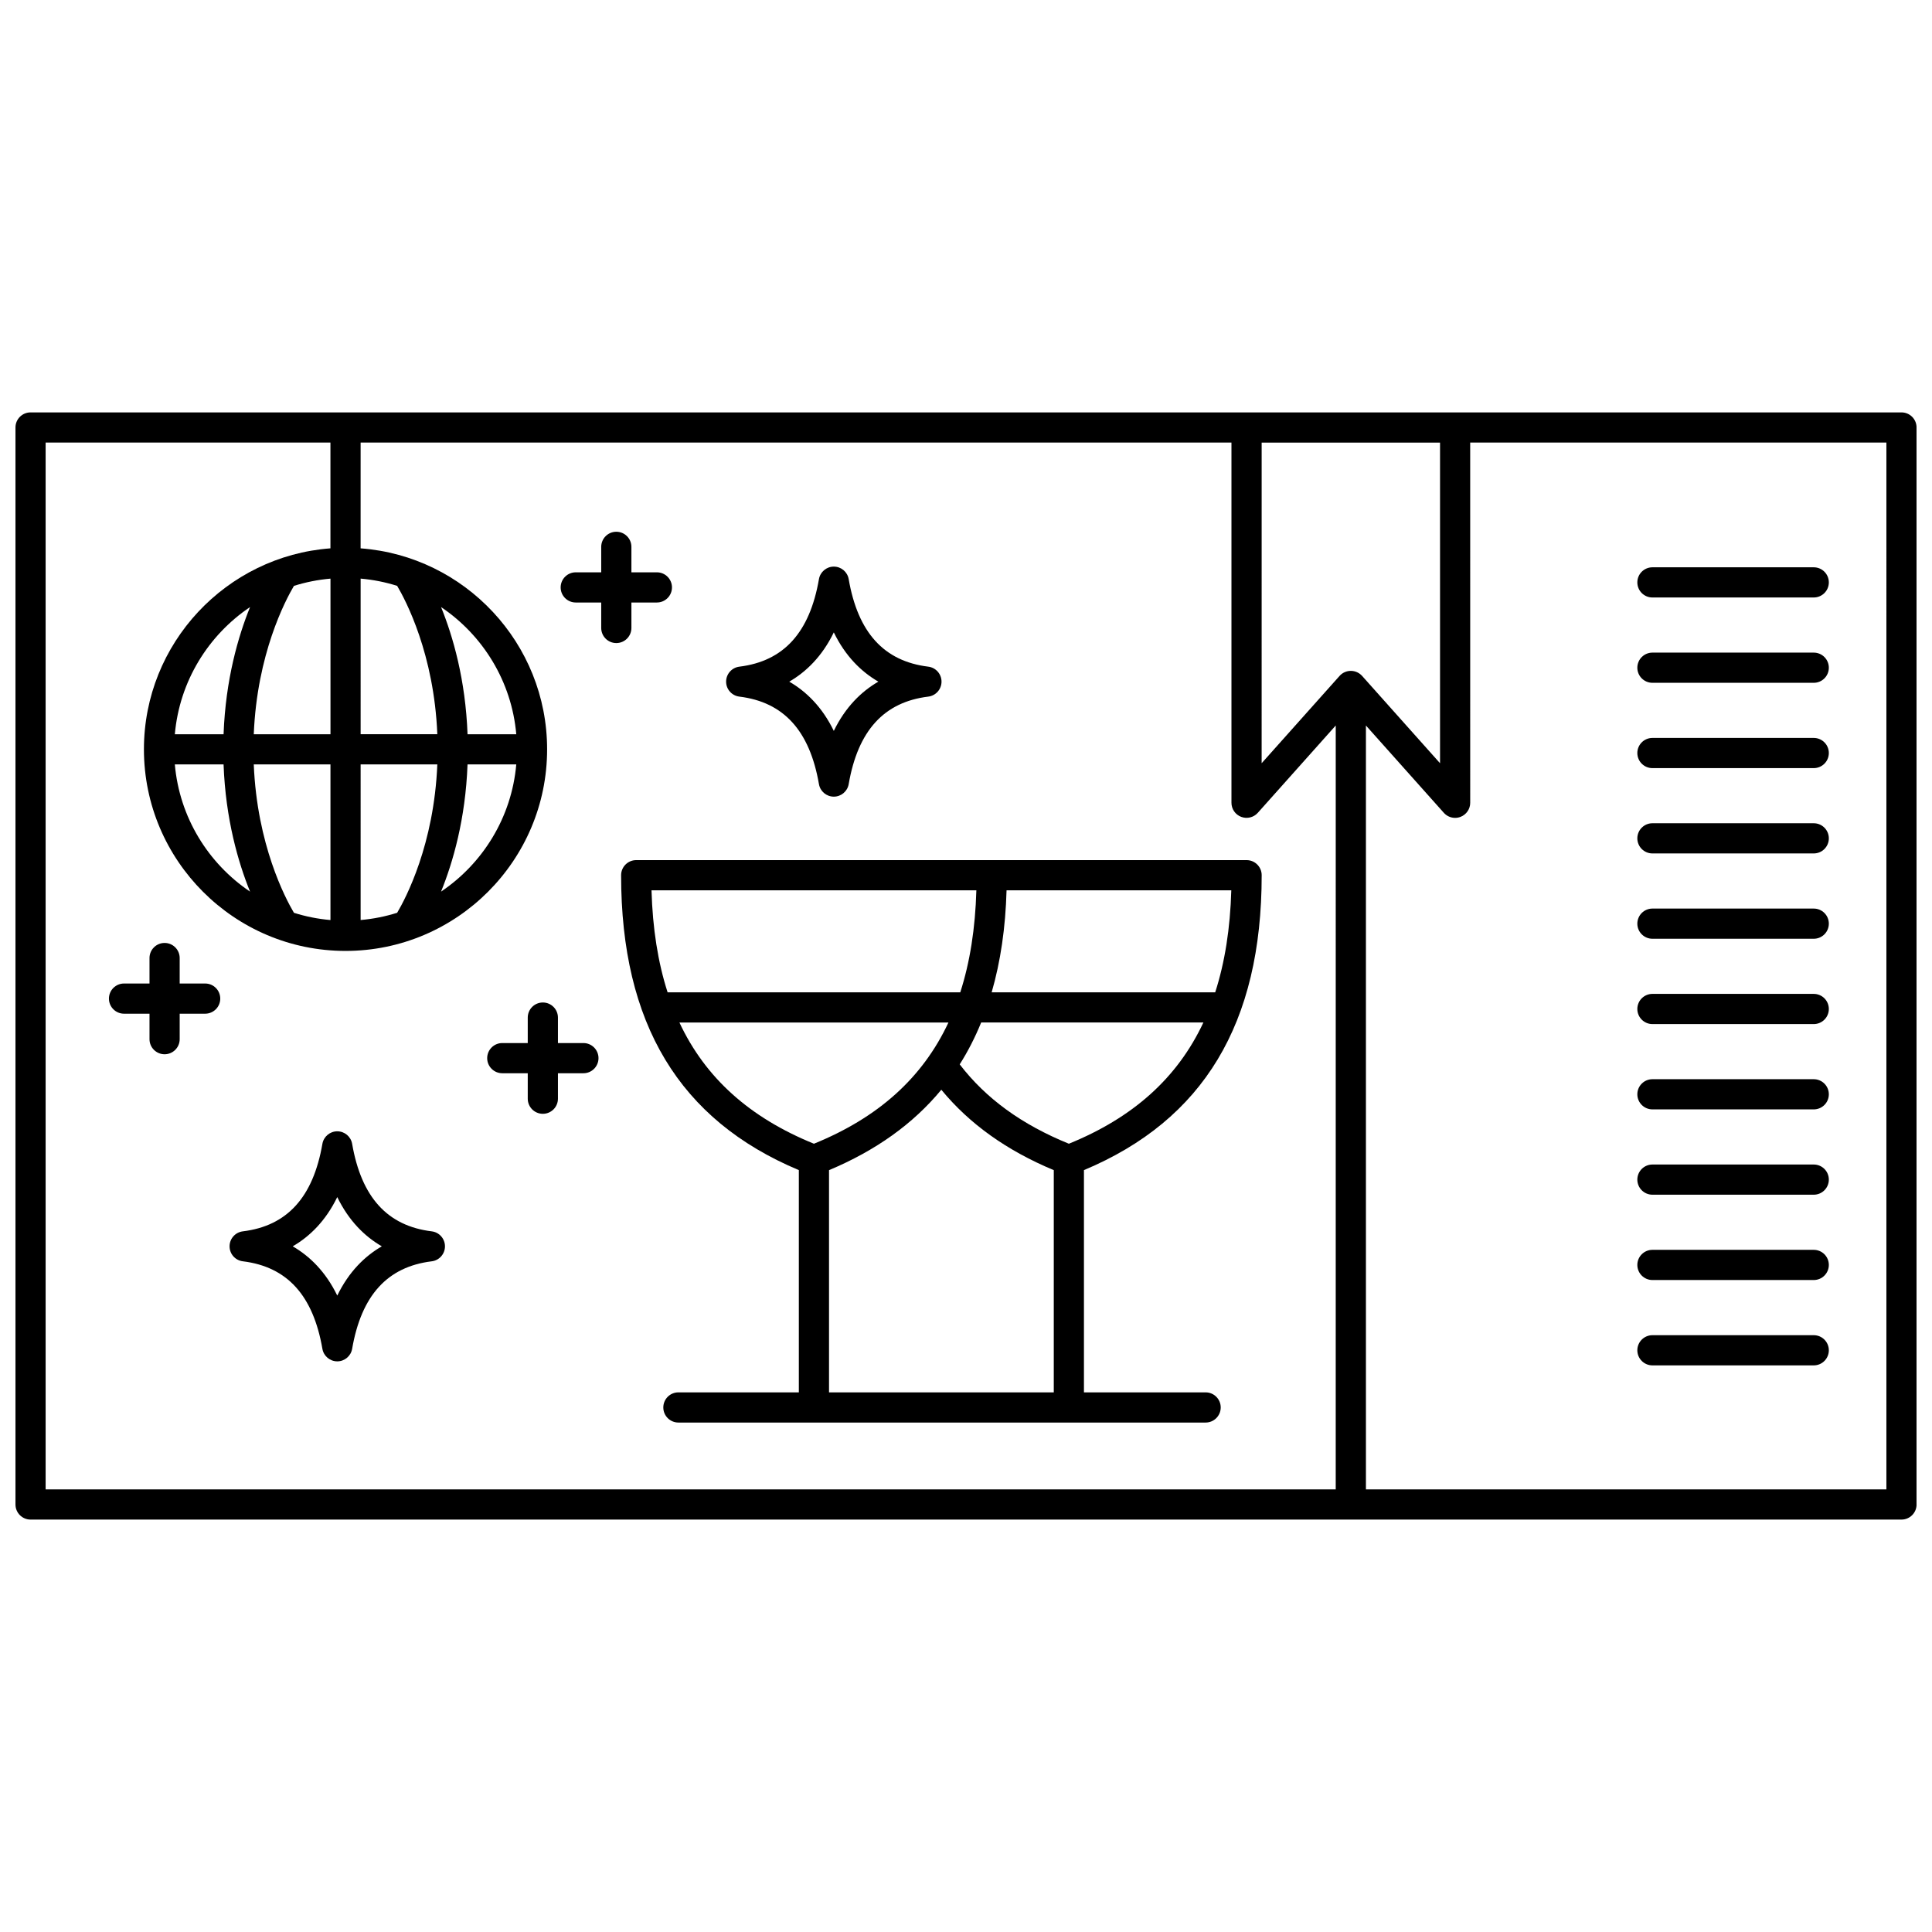
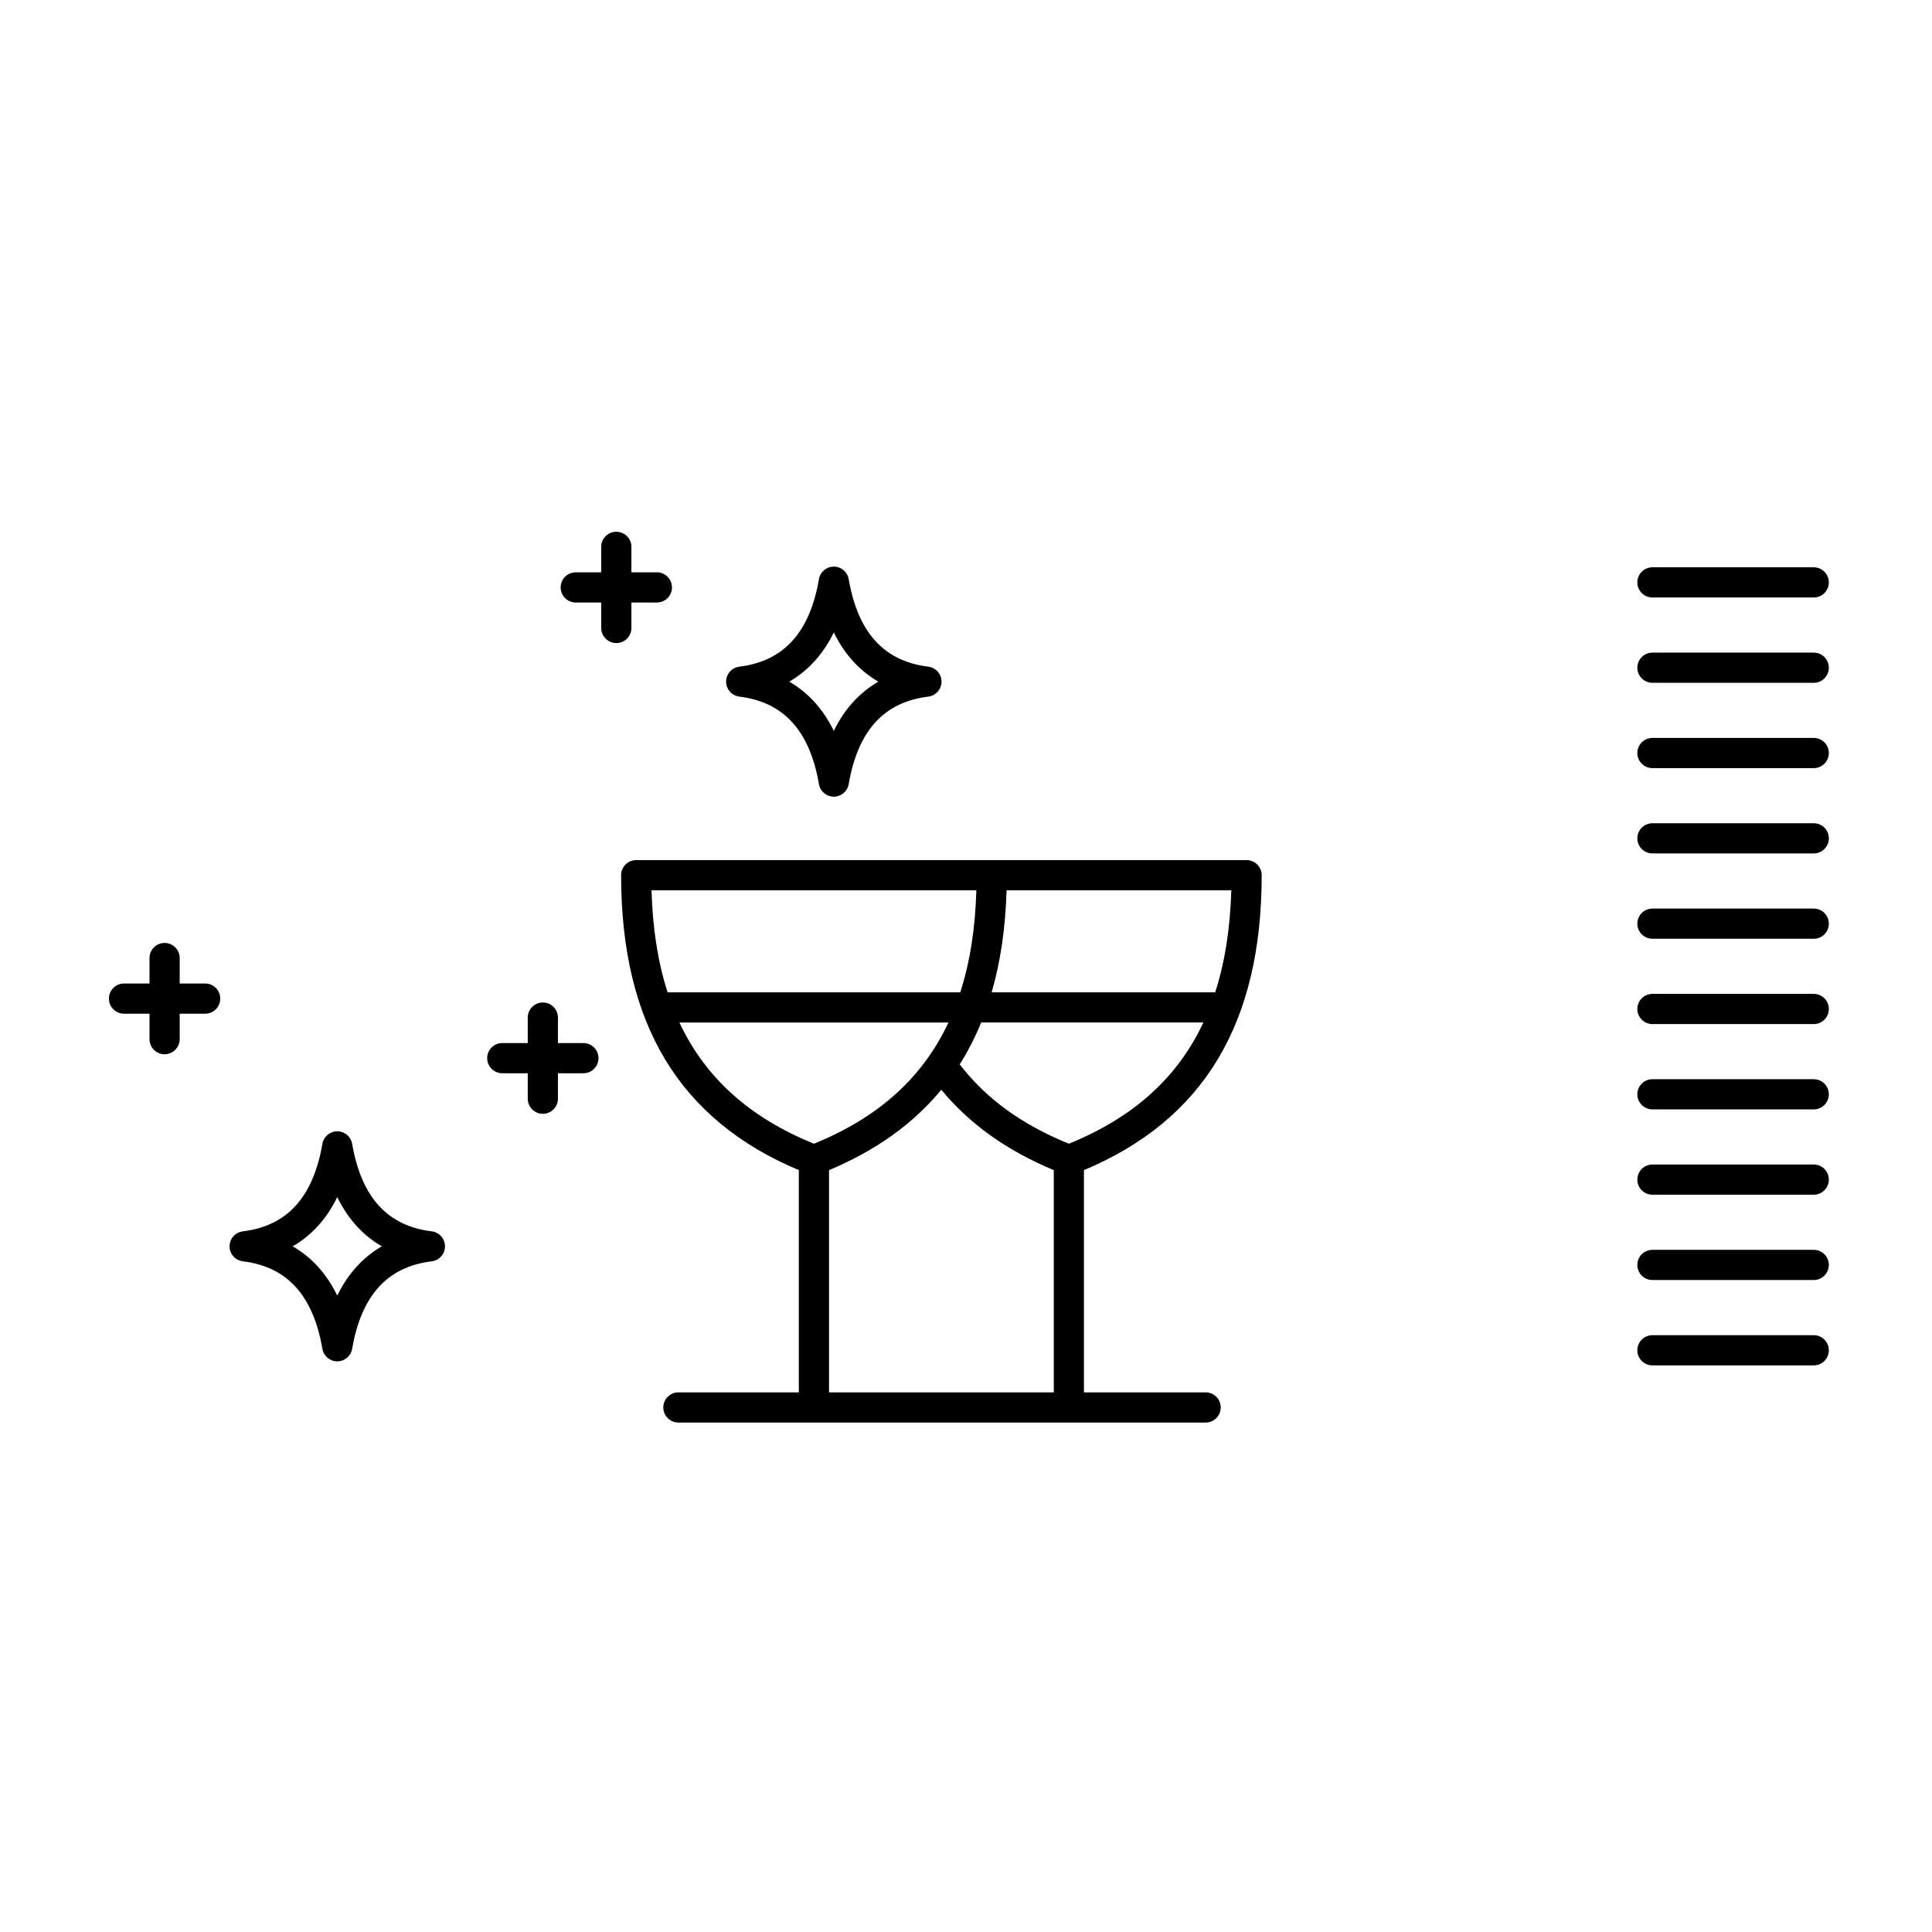
<svg xmlns="http://www.w3.org/2000/svg" width="800px" height="800px" version="1.1" viewBox="144 144 512 512">
  <defs>
    <clipPath id="a">
-       <path d="m148.09 253h503.81v294h-503.81z" />
-     </clipPath>
+       </clipPath>
  </defs>
  <g clip-path="url(#a)">
    <path d="m647.91 253.29h-495.81c-2.211 0-4 1.789-4 3.996v285.42c0 2.207 1.789 4 4 4h495.81c2.207 0 4-1.789 4-4l-0.004-285.42c0-2.207-1.789-3.996-3.996-3.996zm-408.34 44.047c3.344 0.293 6.582 0.941 9.68 1.922 2.301 3.887 9.781 18.086 10.645 39.32h-20.324zm0 49.238h20.324c-0.863 21.246-8.352 35.449-10.645 39.32-3.098 0.98-6.34 1.629-9.68 1.922zm258.41 192.13h-341.89v-277.42h75.477v28.031c-27.594 2.055-49.426 25.148-49.426 53.262 0 29.457 23.969 53.426 53.426 53.426 29.457 0 53.422-23.969 53.422-53.426 0-28.113-21.828-51.207-49.426-53.262l0.004-28.031h230.78v95.457c0 1.66 1.023 3.144 2.574 3.734 1.555 0.59 3.305 0.164 4.41-1.074l20.652-23.141zm-286.73-200.12c0.863-21.234 8.344-35.434 10.645-39.32 3.098-0.98 6.34-1.629 9.684-1.922v41.242zm20.324 7.996v41.242c-3.344-0.293-6.586-0.941-9.68-1.922-2.301-3.887-9.781-18.082-10.645-39.32zm-28.328 0c0.535 14.512 3.883 25.984 7.019 33.707-11.082-7.465-18.703-19.684-19.934-33.707zm-12.914-7.996c1.23-14.023 8.852-26.242 19.934-33.707-3.137 7.723-6.484 19.195-7.019 33.707zm77.57 7.996h12.914c-1.23 14.023-8.852 26.242-19.934 33.707 3.137-7.719 6.484-19.191 7.019-33.707zm-7.019-41.703c11.082 7.465 18.703 19.684 19.934 33.707h-12.914c-0.535-14.512-3.883-25.984-7.019-33.707zm241.1 16.91c-1.141 0-2.227 0.484-2.984 1.336l-20.652 23.137 0.004-84.969h47.273v84.973l-20.652-23.141c-0.766-0.848-1.848-1.336-2.988-1.336zm141.93 216.92h-137.93v-202.44l20.652 23.141c0.773 0.867 1.867 1.336 2.984 1.336 0.477 0 0.961-0.086 1.426-0.262 1.551-0.59 2.574-2.078 2.574-3.734l-0.004-95.461h110.3z" />
  </g>
  <path d="m478.36 375.94c0-2.207-1.789-4-4-4h-161.76c-2.207 0-4 1.789-4 4 0 39.281 15.418 64.871 47.102 78.152v58.898h-31.918c-2.207 0-4 1.789-4 4 0 2.207 1.789 4 4 4h139.72c2.207 0 4-1.789 4-4 0-2.207-1.789-4-4-4h-32.246v-58.898c31.684-13.281 47.102-38.871 47.102-78.152zm-67.613 4h59.559c-0.289 10.105-1.703 19.086-4.266 27.039h-59.242c2.356-8.121 3.672-17.121 3.949-27.039zm-94.09 0h86.09c-0.289 10.105-1.703 19.086-4.266 27.039h-77.559c-2.562-7.953-3.977-16.934-4.266-27.039zm7.394 35.035h71.297c-6.887 14.707-18.637 25.211-35.648 32.125-17.012-6.914-28.762-17.422-35.648-32.125zm99.211 98.016h-59.562v-58.891c12.391-5.191 22.293-12.266 29.758-21.309 7.465 9.062 17.281 16.074 29.805 21.312zm4-65.891c-12.488-5.074-21.988-11.977-28.93-21.031 2.191-3.457 4.078-7.16 5.688-11.098h58.891c-6.887 14.707-18.637 25.215-35.648 32.129z" />
  <path d="m581.91 302.34h42.75c2.207 0 4-1.789 4-4 0-2.207-1.789-4-4-4h-42.75c-2.207 0-4 1.789-4 4 0 2.211 1.793 4 4 4z" />
  <path d="m581.91 324.95h42.75c2.207 0 4-1.789 4-4 0-2.207-1.789-4-4-4h-42.75c-2.207 0-4 1.789-4 4 0 2.211 1.793 4 4 4z" />
  <path d="m581.91 347.56h42.75c2.207 0 4-1.789 4-4 0-2.207-1.789-4-4-4h-42.75c-2.207 0-4 1.789-4 4 0 2.211 1.793 4 4 4z" />
  <path d="m581.91 370.17h42.75c2.207 0 4-1.789 4-4 0-2.207-1.789-4-4-4h-42.75c-2.207 0-4 1.789-4 4 0 2.207 1.793 4 4 4z" />
  <path d="m581.91 392.78h42.75c2.207 0 4-1.789 4-4 0-2.207-1.789-4-4-4h-42.75c-2.207 0-4 1.789-4 4s1.793 4 4 4z" />
  <path d="m581.91 415.39h42.75c2.207 0 4-1.789 4-4 0-2.207-1.789-4-4-4h-42.75c-2.207 0-4 1.789-4 4s1.793 4 4 4z" />
  <path d="m581.91 438h42.75c2.207 0 4-1.789 4-4 0-2.207-1.789-4-4-4h-42.75c-2.207 0-4 1.789-4 4 0 2.207 1.793 4 4 4z" />
  <path d="m581.91 460.61h42.75c2.207 0 4-1.789 4-4 0-2.207-1.789-4-4-4h-42.75c-2.207 0-4 1.789-4 4 0 2.211 1.793 4 4 4z" />
  <path d="m581.91 483.22h42.75c2.207 0 4-1.789 4-4 0-2.207-1.789-4-4-4h-42.75c-2.207 0-4 1.789-4 4 0 2.211 1.793 4 4 4z" />
  <path d="m581.91 505.84h42.75c2.207 0 4-1.789 4-4 0-2.207-1.789-4-4-4h-42.75c-2.207 0-4 1.789-4 4 0 2.207 1.793 4 4 4z" />
  <path d="m258.41 470.32c-11.742-1.438-18.641-9.027-21.09-23.195-0.332-1.918-1.996-3.316-3.941-3.316-1.945 0-3.609 1.402-3.941 3.316-2.449 14.172-9.348 21.758-21.09 23.195-2.004 0.246-3.512 1.949-3.512 3.969 0 2.019 1.508 3.723 3.512 3.969 11.742 1.438 18.641 9.027 21.09 23.199 0.332 1.918 1.996 3.316 3.941 3.316 1.945 0 3.609-1.402 3.941-3.316 2.445-14.172 9.348-21.758 21.09-23.195 2.004-0.246 3.512-1.949 3.512-3.969 0-2.023-1.508-3.727-3.512-3.973zm-25.031 17.02c-3.082-6.34-7.301-10.441-11.805-13.051 4.504-2.609 8.719-6.711 11.805-13.051 3.082 6.344 7.301 10.441 11.805 13.051-4.504 2.609-8.719 6.707-11.805 13.051z" />
  <path d="m339.94 328.61c11.742 1.438 18.641 9.027 21.09 23.195 0.332 1.918 1.996 3.316 3.941 3.316 1.945 0 3.609-1.402 3.941-3.316 2.449-14.172 9.348-21.758 21.09-23.195 2.004-0.246 3.512-1.949 3.512-3.969s-1.508-3.723-3.512-3.969c-11.742-1.438-18.641-9.027-21.09-23.199-0.332-1.918-1.996-3.316-3.941-3.316-1.945 0-3.609 1.402-3.941 3.316-2.449 14.172-9.348 21.758-21.09 23.199-2.004 0.246-3.512 1.949-3.512 3.969-0.004 2.019 1.504 3.723 3.512 3.969zm25.027-17.02c3.082 6.344 7.301 10.441 11.805 13.055-4.504 2.609-8.723 6.711-11.805 13.051-3.082-6.34-7.301-10.441-11.805-13.051 4.504-2.613 8.723-6.715 11.805-13.055z" />
  <path d="m198.37 404.64h-6.75v-6.75c0-2.207-1.789-4-4-4-2.207 0-4 1.789-4 4v6.75h-6.75c-2.207 0-4 1.789-4 4 0 2.207 1.789 4 4 4h6.75v6.75c0 2.207 1.789 4 4 4 2.207 0 4-1.789 4-4v-6.75h6.75c2.207 0 4-1.789 4-4 0-2.211-1.789-4-4-4z" />
  <path d="m298.61 420.42h-6.75v-6.75c0-2.207-1.789-4-4-4-2.207 0-4 1.789-4 4v6.75h-6.75c-2.207 0-4 1.789-4 4 0 2.207 1.789 4 4 4h6.75v6.75c0 2.207 1.789 4 4 4 2.207 0 4-1.789 4-4v-6.75h6.75c2.207 0 4-1.789 4-4s-1.793-4-4-4z" />
  <path d="m311.33 310.42v-6.75h6.75c2.207 0 4-1.789 4-4 0-2.207-1.789-4-4-4h-6.75v-6.75c0-2.207-1.789-4-4-4-2.207 0-4 1.789-4 4v6.75h-6.75c-2.207 0-4 1.789-4 4 0 2.207 1.789 4 4 4h6.75v6.75c0 2.207 1.789 4 4 4s4-1.793 4-4z" />
</svg>